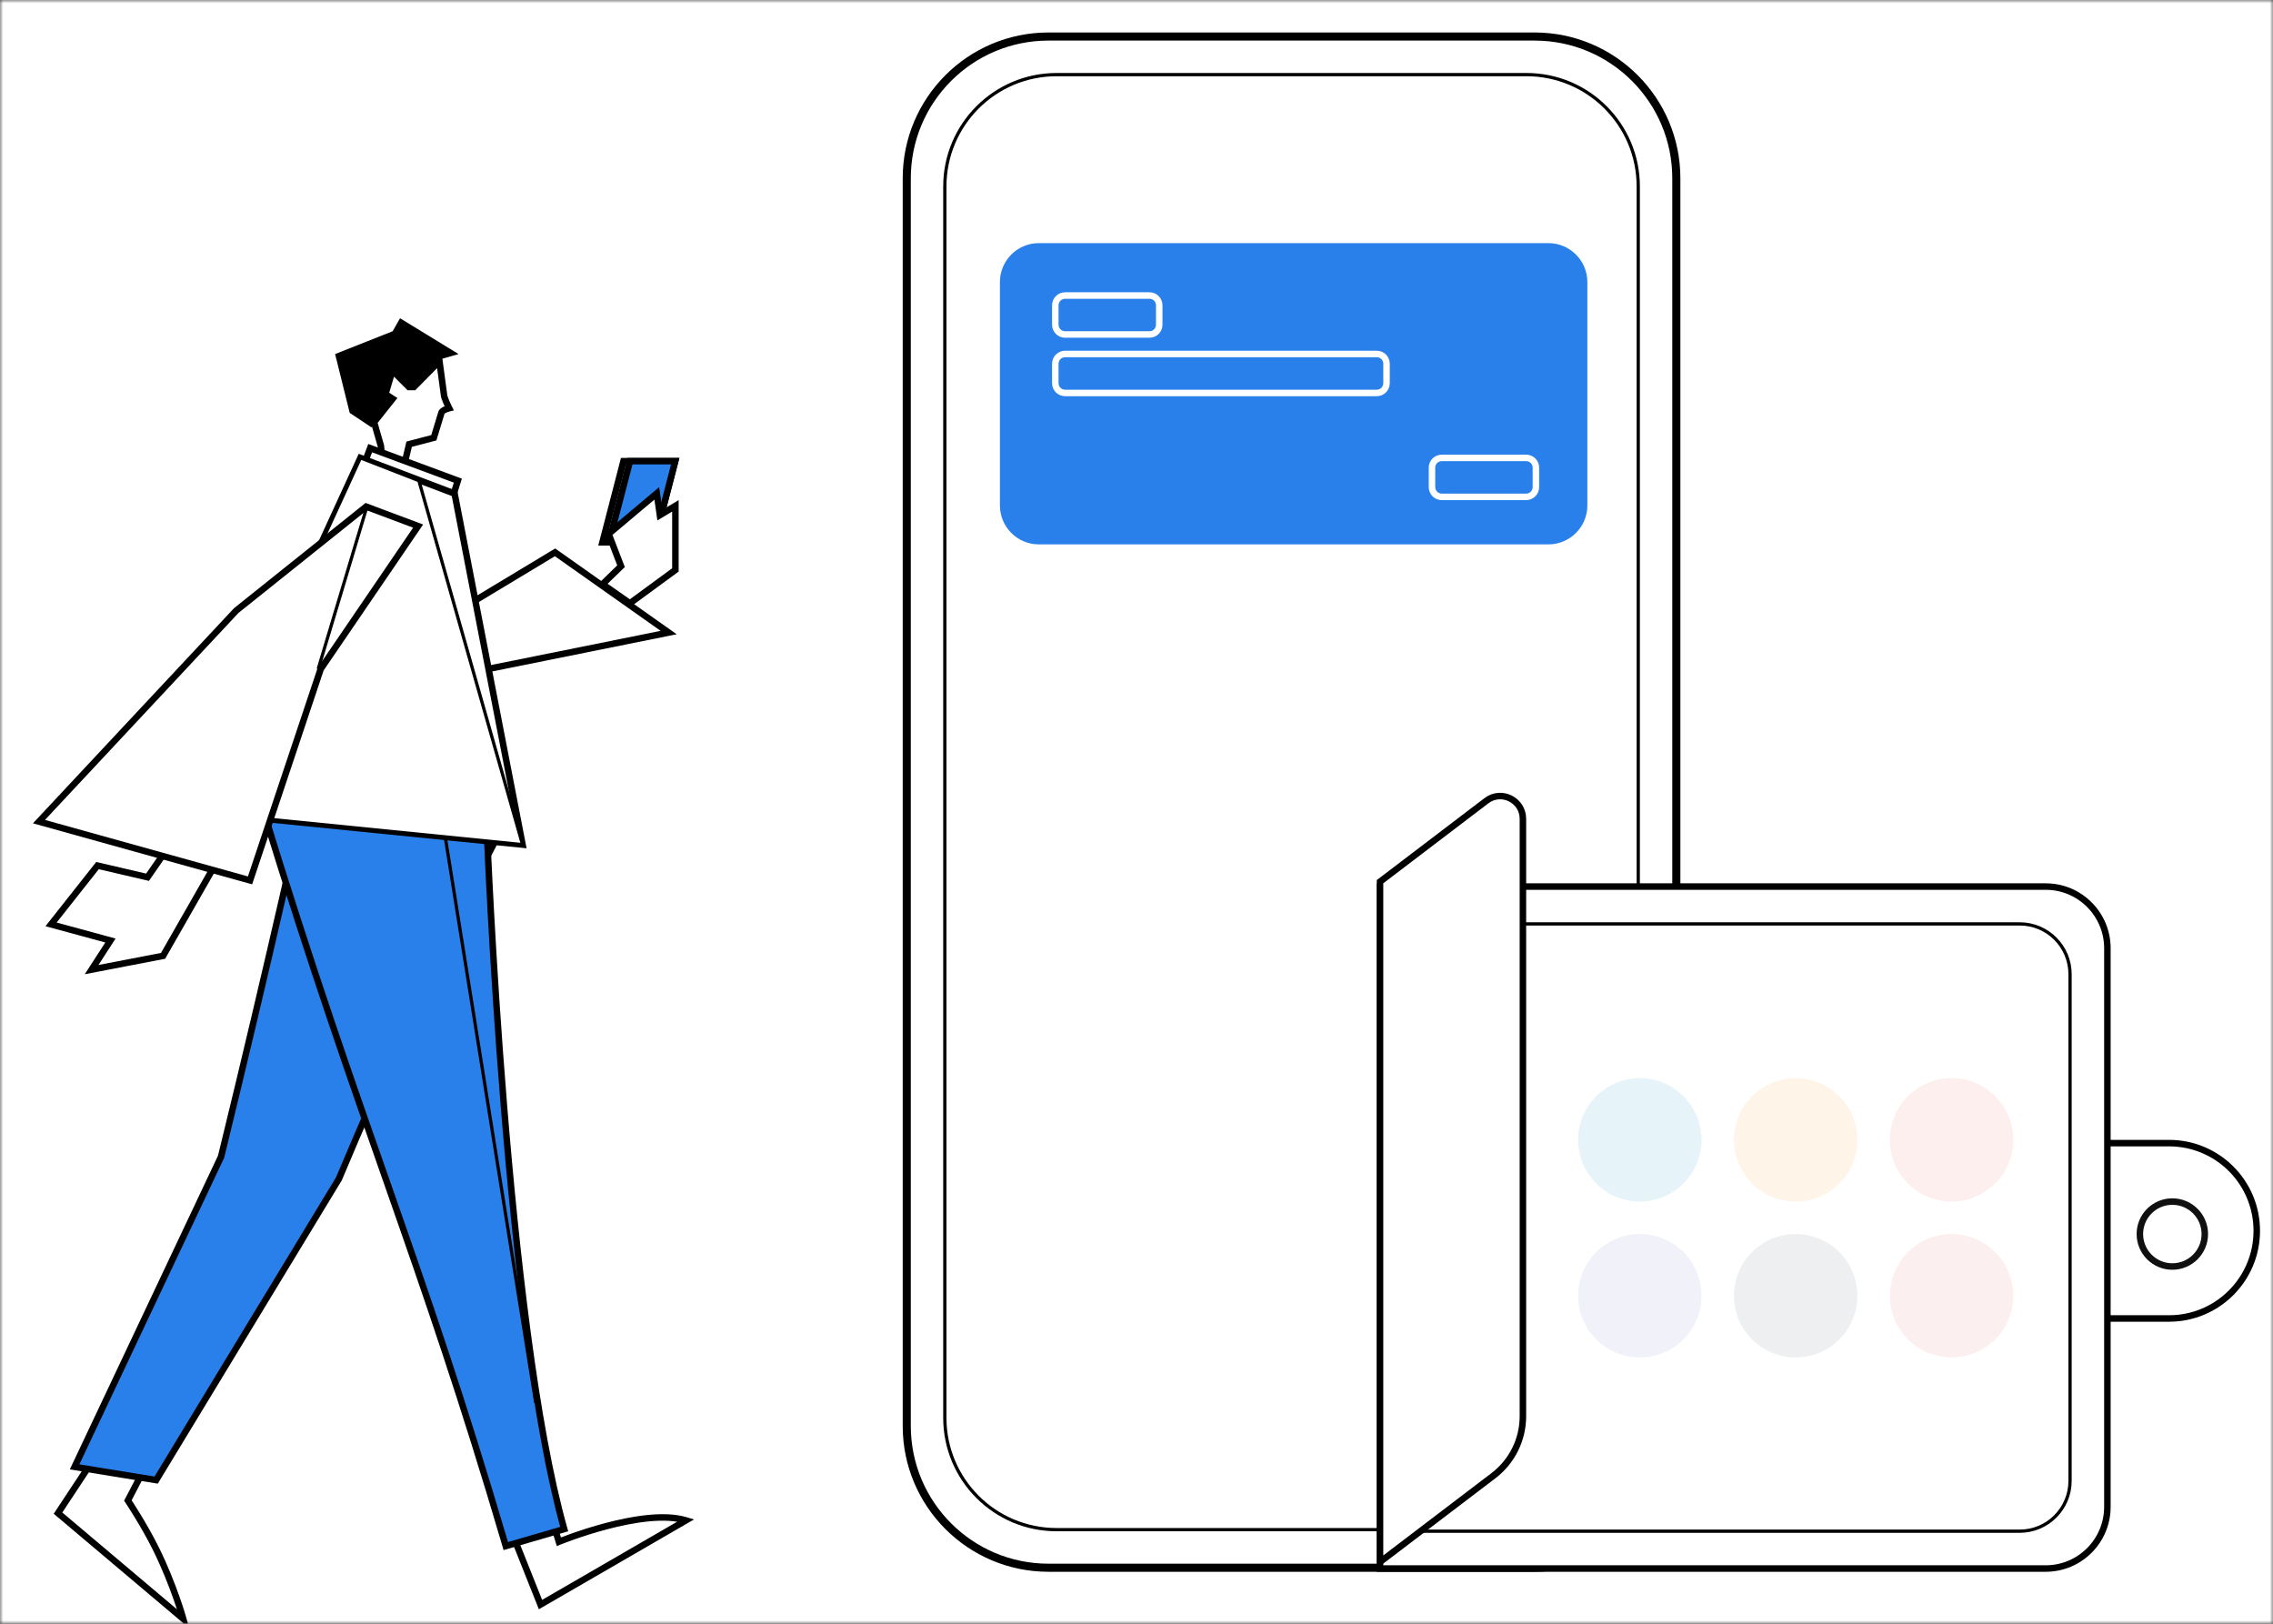
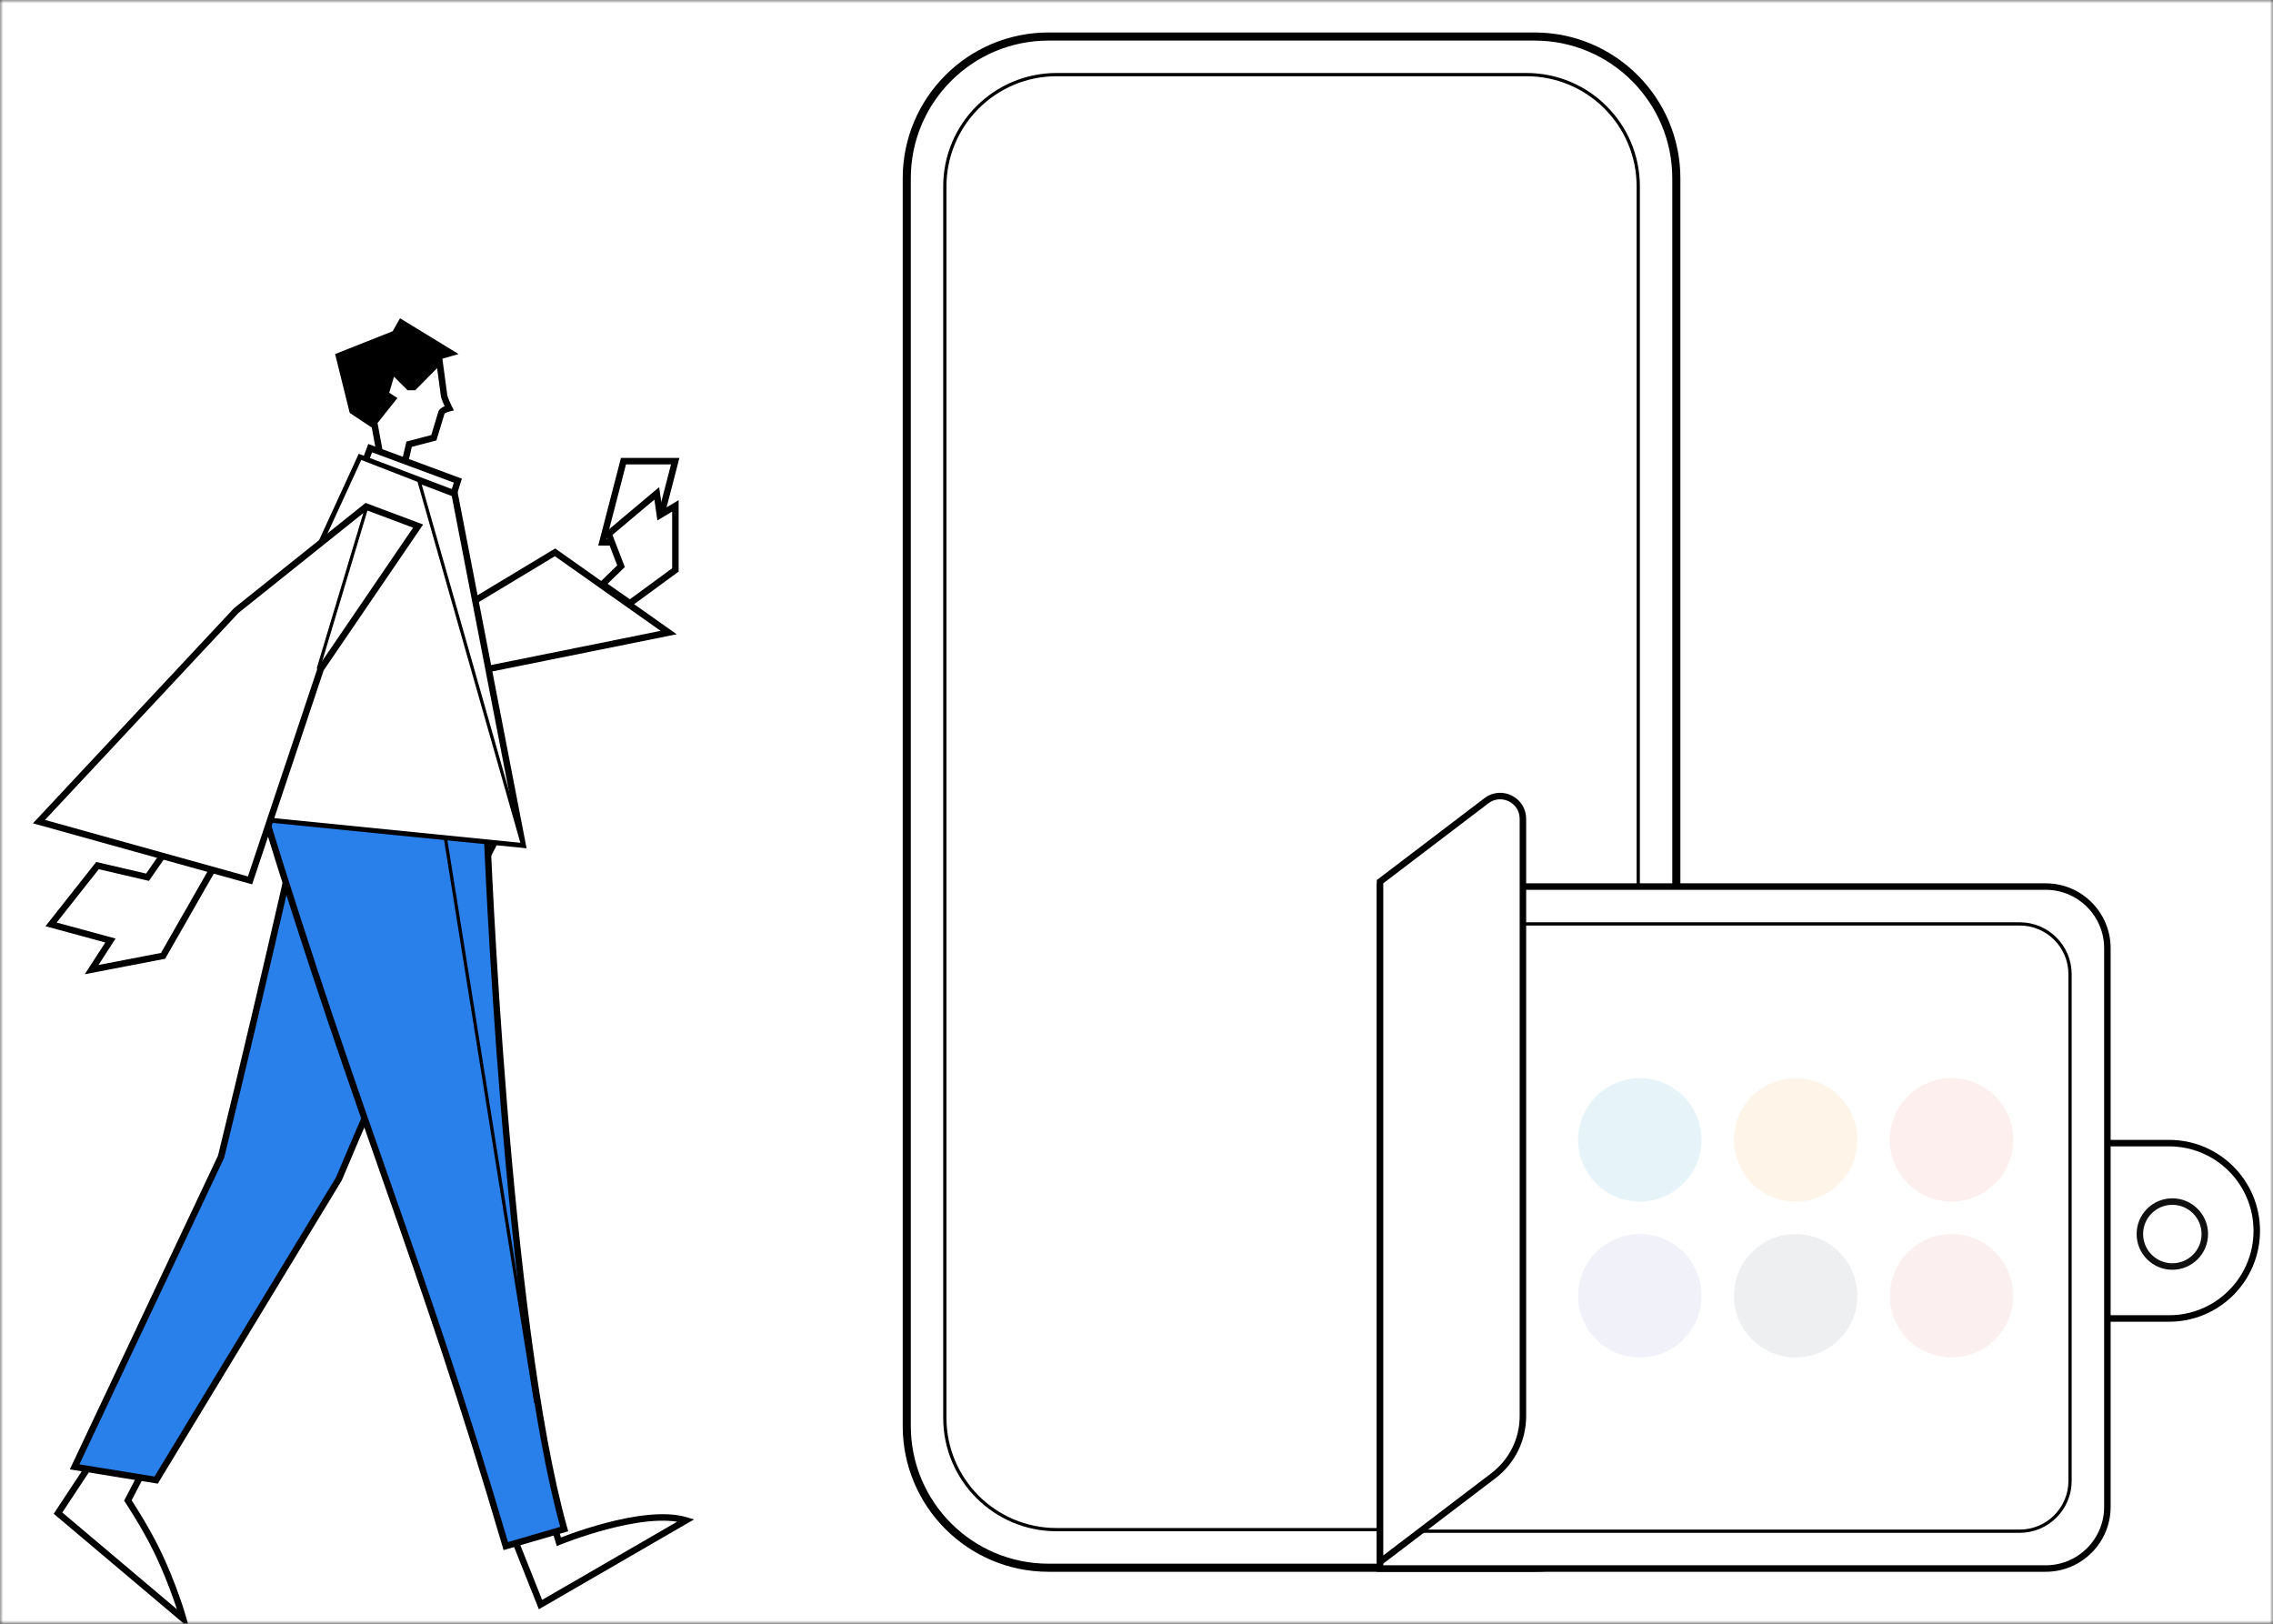
<svg xmlns="http://www.w3.org/2000/svg" width="350" height="250" viewBox="0 0 350 250" fill="none">
  <rect x="0" y="0" width="350" height="250" fill="#333333" stroke="none" />
  <g clip-path="url(#clip0_1921_599)">
    <mask id="mask0_1921_599" style="mask-type:luminance" maskUnits="userSpaceOnUse" x="0" y="0" width="350" height="250">
      <path d="M0 0H350V250H0V0Z" fill="white" />
    </mask>
    <g mask="url(#mask0_1921_599)">
      <path d="M0 0H350V250H0V0Z" fill="white" />
      <path d="M84.402 232.046L84.88 231.898L84.764 231.527L84.376 231.547L84.402 232.046ZM86.056 237.375L85.579 237.523L85.741 238.044L86.246 237.837L86.056 237.375ZM105.619 234.088L105.869 234.52L106.867 233.943L105.764 233.609L105.619 234.088ZM83.228 247.049L82.763 247.234L82.977 247.772L83.478 247.482L83.228 247.049ZM77.398 232.416L77.372 231.917L76.676 231.954L76.934 232.601L77.398 232.416ZM83.925 232.195L85.579 237.523L86.534 237.226L84.88 231.898L83.925 232.195ZM86.056 237.375C86.246 237.837 86.246 237.837 86.246 237.837C86.246 237.837 86.246 237.837 86.246 237.837C86.246 237.837 86.247 237.837 86.248 237.836C86.249 237.836 86.251 237.835 86.254 237.834C86.26 237.831 86.269 237.828 86.281 237.823C86.305 237.813 86.341 237.799 86.388 237.78C86.483 237.743 86.623 237.687 86.804 237.618C87.166 237.478 87.693 237.281 88.345 237.05C89.651 236.588 91.46 235.993 93.474 235.461C95.488 234.928 97.698 234.461 99.808 234.251C101.926 234.04 103.904 234.091 105.474 234.566L105.764 233.609C104.011 233.079 101.883 233.039 99.709 233.256C97.528 233.473 95.263 233.954 93.218 234.494C91.171 235.035 89.336 235.639 88.012 236.107C87.35 236.341 86.815 236.542 86.445 236.684C86.26 236.755 86.116 236.812 86.018 236.851C85.969 236.871 85.932 236.886 85.906 236.896C85.894 236.901 85.884 236.905 85.877 236.908C85.874 236.909 85.871 236.91 85.87 236.911C85.869 236.911 85.868 236.911 85.868 236.912C85.867 236.912 85.868 236.912 85.868 236.912C85.868 236.912 85.867 236.912 86.056 237.375ZM105.368 233.655L82.977 246.616L83.478 247.482L105.869 234.52L105.368 233.655ZM83.692 246.864L77.863 232.231L76.934 232.601L82.763 247.234L83.692 246.864ZM77.425 232.915L84.429 232.546L84.376 231.547L77.372 231.917L77.425 232.915Z" fill="black" />
      <path d="M24.227 222.308L19.691 231.022C19.691 231.022 22.213 234.804 24.063 238.563C26.742 244.004 28.225 249.256 28.225 249.256L8.934 232.97L19.567 216.861L24.227 222.308Z" stroke="black" />
      <path d="M77.232 127.659C67.6 124.153 47.402 121.006 47.402 121.006C47.402 121.006 41.302 148.489 34.043 178.095L11.487 225.847L24.043 227.882L52.185 181.5C66.728 146.885 77.232 127.659 77.232 127.659Z" fill="#2A80EA" stroke="black" />
      <path d="M40.311 124.049L75.001 128.5C75.001 128.5 77.915 203.603 86.877 235.423L77.883 238.042C64.493 192.536 55.977 174.994 40.311 124.049Z" fill="#2A80EA" stroke="black" />
      <path d="M68.5 128.5L82.5 216" stroke="black" stroke-width="0.5" />
      <path d="M100.73 83.5L103.971 71H96.004L92.763 83.5H100.73Z" stroke="black" />
-       <path d="M100.73 83.5L103.971 71H97.004L93.763 83.5H100.73Z" fill="#2A80EA" stroke="black" />
      <path fill-rule="evenodd" clip-rule="evenodd" d="M57.201 65.8L53.851 63.575L51.601 54.513L60.461 51L61.601 49L70.611 54.513L68.074 55.237L67.711 55.6C67.3 58.369 61.934 60.584 60.461 61.4L57.201 65.8Z" fill="black" />
      <path d="M61.911 73L62.999 68.394L66.801 67.4L67.963 63.575C68.054 63.121 69.161 62.85 69.161 62.85C69.161 62.85 68.32 61.171 68.349 60.675L67.665 55.606L63.724 59.588H62.971L60.433 57.05L59.346 60.675L60.461 61.4L57.601 65L58.649 68.65L59.011 72.638" fill="white" />
-       <path d="M61.911 73L62.999 68.394L66.801 67.4L67.963 63.575C68.054 63.121 69.161 62.85 69.161 62.85C69.161 62.85 68.32 61.171 68.349 60.675L67.665 55.606L63.724 59.588H62.971L60.433 57.05L59.346 60.675L60.461 61.4L57.601 65L58.649 68.65L59.011 72.638" stroke="black" />
+       <path d="M61.911 73L62.999 68.394L66.801 67.4L67.963 63.575C68.054 63.121 69.161 62.85 69.161 62.85C69.161 62.85 68.32 61.171 68.349 60.675L67.665 55.606L63.724 59.588H62.971L60.433 57.05L59.346 60.675L60.461 61.4L57.601 65L59.011 72.638" stroke="black" />
      <path d="M70.5 74L69.325 77.775L54.5 75.625L57 69L70.5 74Z" fill="white" stroke="black" />
      <path d="M102.965 97.392L69.965 104.042L64.965 97.392L85.465 85.043L102.965 97.392Z" stroke="black" />
      <path d="M69.999 76L80.465 130.042L30.465 125.042L55.499 70.5L69.999 76Z" fill="white" stroke="black" />
      <path d="M64.5 74L80.465 130.042L30.465 125.042L55.499 70.5L64.5 74Z" fill="white" stroke="black" stroke-width="0.5" />
      <path d="M104 87.747V77.883L102.257 78.929L101.612 79.316L101.505 78.571L101.133 75.962L93.713 82.202L95.508 86.87L95.627 87.178L95.39 87.408L92.783 89.938L96.993 92.885L104 87.747Z" fill="white" stroke="black" />
      <path d="M14.106 149.287L16.634 145.383L17.006 144.808L16.346 144.628L7.862 142.322L15.014 133.27L22.387 134.987L22.718 135.064L22.911 134.785L27.217 128.565L34.734 130.333L25.109 147.168L14.106 149.287Z" stroke="black" />
      <path d="M6 126.5L36.383 94L56.383 78L64.383 81L49.383 103L38.501 135.549L6 126.5Z" fill="white" stroke="black" />
      <path d="M56.5 78L49 103" stroke="black" stroke-width="0.5" />
      <path d="M236.295 5.624H161.453C149.397 5.624 139.624 15.397 139.624 27.453V219.548C139.624 231.604 149.397 241.377 161.453 241.377H236.295C248.351 241.377 258.124 231.604 258.124 219.548V27.453C258.124 15.397 248.351 5.624 236.295 5.624Z" fill="white" stroke="black" stroke-width="1.247" />
      <path d="M235.048 11.487H162.7C153.193 11.487 145.487 19.193 145.487 28.7V218.3C145.487 227.806 153.193 235.513 162.7 235.513H235.048C244.554 235.513 252.261 227.806 252.261 218.3V28.7C252.261 19.193 244.554 11.487 235.048 11.487Z" fill="white" stroke="black" stroke-width="0.5" />
-       <path d="M238.422 37.932H159.968C156.93 37.932 154.468 40.394 154.468 43.432V77.818C154.468 80.856 156.93 83.318 159.968 83.318H238.422C241.46 83.318 243.922 80.856 243.922 77.818V43.432C243.922 40.394 241.46 37.932 238.422 37.932Z" fill="#2A80EA" stroke="#2A80EA" />
      <path d="M177 45.5H164C163.172 45.5 162.5 46.172 162.5 47V50C162.5 50.828 163.172 51.5 164 51.5H177C177.828 51.5 178.5 50.828 178.5 50V47C178.5 46.172 177.828 45.5 177 45.5Z" stroke="white" />
      <path d="M235 70.5H222C221.172 70.5 220.5 71.172 220.5 72V75C220.5 75.828 221.172 76.5 222 76.5H235C235.828 76.5 236.5 75.828 236.5 75V72C236.5 71.172 235.828 70.5 235 70.5Z" stroke="white" />
      <path d="M212 54.5H164C163.172 54.5 162.5 55.172 162.5 56V59C162.5 59.828 163.172 60.5 164 60.5H212C212.828 60.5 213.5 59.828 213.5 59V56C213.5 55.172 212.828 54.5 212 54.5Z" stroke="white" />
      <path d="M273.5 176H334C341.456 176 347.5 182.044 347.5 189.5C347.5 196.956 341.456 203 334 203H273.5V176Z" fill="white" stroke="black" />
      <path d="M324.5 146C324.5 140.753 320.247 136.5 315 136.5H212.5V241.5H315C320.247 241.5 324.5 237.247 324.5 232V146Z" fill="white" stroke="black" />
      <path d="M318.75 150C318.75 145.72 315.28 142.25 311 142.25H214.25V235.75H311C315.28 235.75 318.75 232.28 318.75 228V150Z" fill="white" stroke="black" stroke-width="0.5" />
      <path d="M334.5 195C337.261 195 339.5 192.761 339.5 190C339.5 187.239 337.261 185 334.5 185C331.739 185 329.5 187.239 329.5 190C329.5 192.761 331.739 195 334.5 195Z" stroke="#101010" />
      <path d="M228.881 123.284C231.185 121.531 234.5 123.174 234.5 126.07V218.052C234.5 221.644 232.822 225.029 229.964 227.204L212.5 240.491V135.748L228.881 123.284Z" fill="white" stroke="black" />
    </g>
    <circle opacity="0.1" cx="252.5" cy="199.5" r="9.5" fill="#6D72C1" />
    <circle opacity="0.1" cx="276.5" cy="199.5" r="9.5" fill="#4C6377" />
    <circle opacity="0.1" cx="300.5" cy="199.5" r="9.5" fill="#E55F64" />
    <circle opacity="0.1" cx="252.5" cy="175.5" r="9.5" fill="#0790C4" />
    <path opacity="0.1" fill-rule="evenodd" clip-rule="evenodd" d="M276.5 185C281.747 185 286 180.747 286 175.5C286 170.253 281.747 166 276.5 166C271.253 166 267 170.253 267 175.5C267 180.747 271.253 185 276.5 185Z" fill="#F7931A" />
    <path opacity="0.1" fill-rule="evenodd" clip-rule="evenodd" d="M300.5 185C305.747 185 310 180.747 310 175.5C310 170.253 305.747 166 300.5 166C295.253 166 291 170.253 291 175.5C291 180.747 295.253 185 300.5 185Z" fill="#E15A51" />
  </g>
  <defs>
    <clipPath id="clip0_1921_599">
      <rect width="350" height="250" fill="white" />
    </clipPath>
  </defs>
</svg>